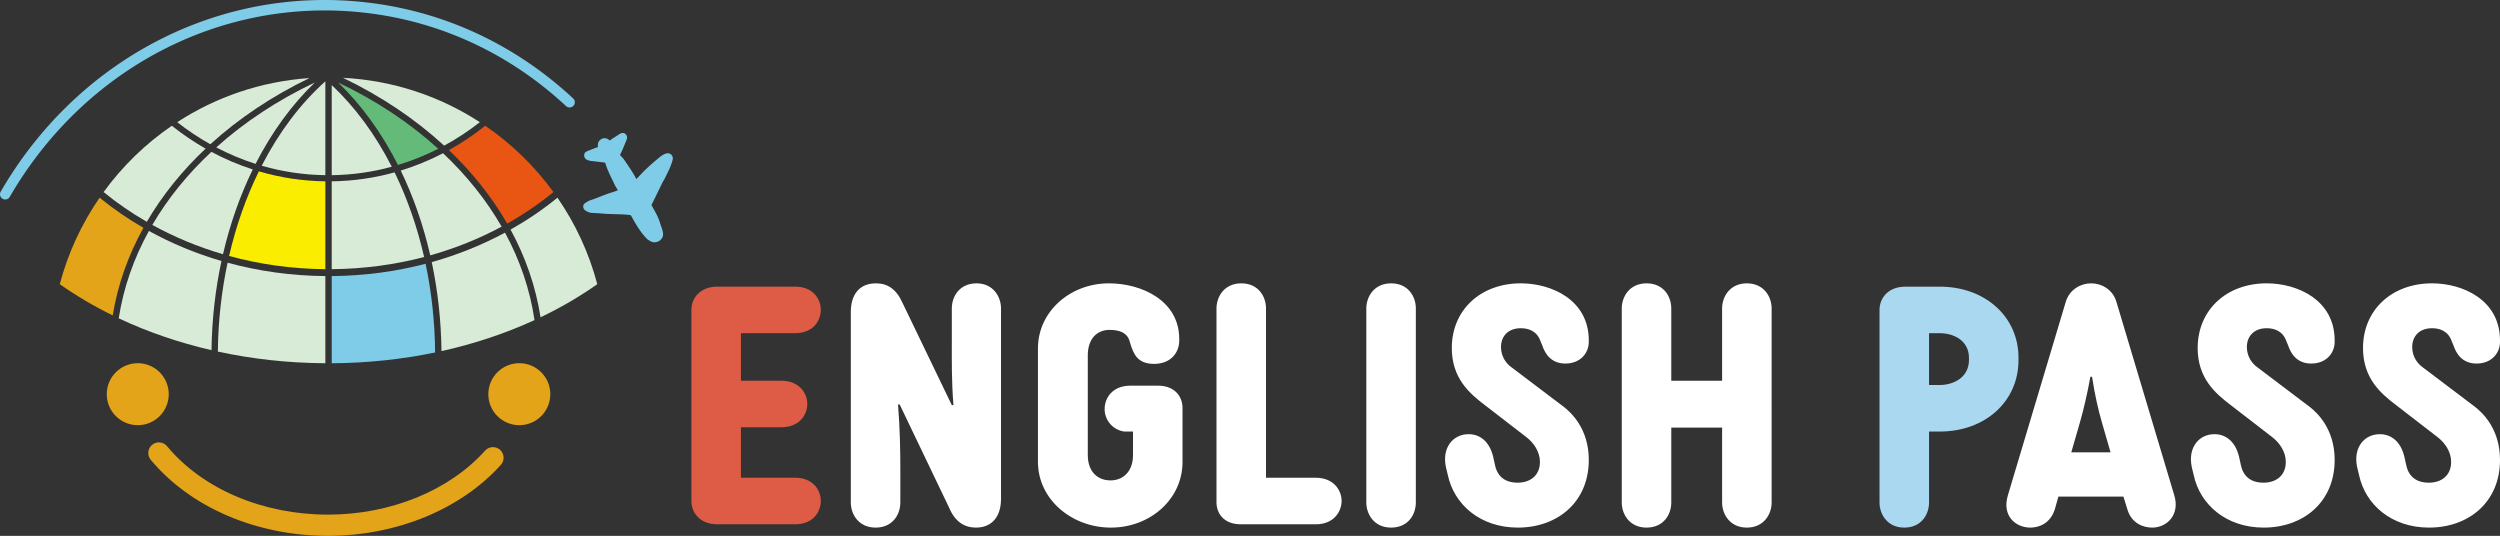
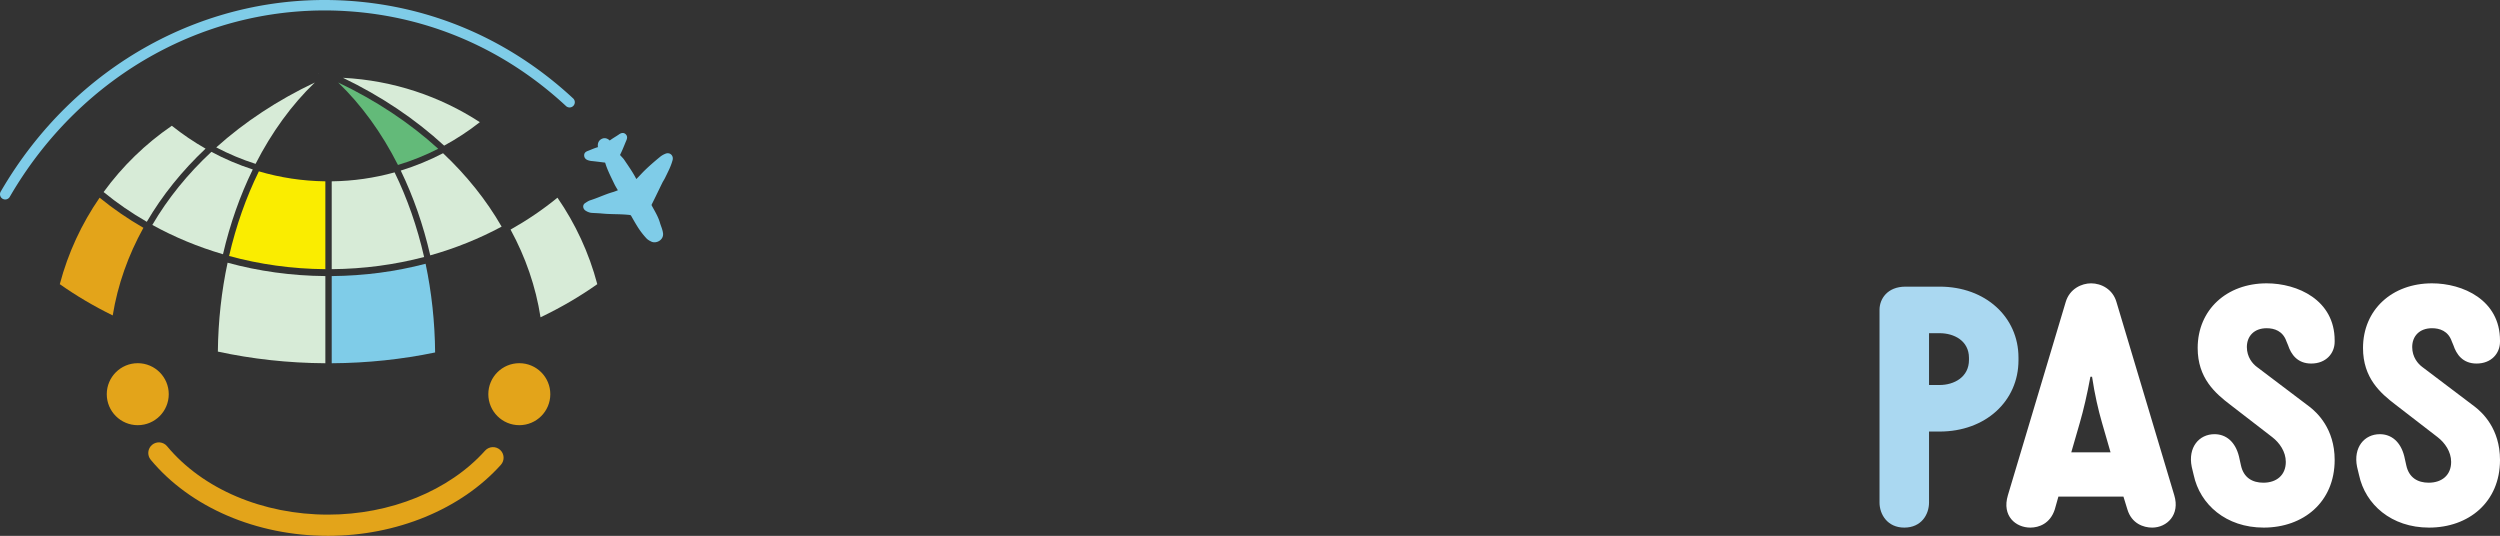
<svg xmlns="http://www.w3.org/2000/svg" version="1.1" id="レイヤー_1" x="0" y="0" width="16000" height="3429.458" style="enable-background:new 0 0 16000 3429.458" xml:space="preserve">
  <rect width="100%" height="100%" fill="#333333" stroke="none" />
  <style>.st0{fill:#d7ebd7}.st4{fill:#7fcce8}.st5{fill:#e3a41a}.st6{fill:#fff}</style>
-   <path class="st0" d="M2507.52 1067.122c-104.651-205.232-235.083-382.552-384.51-522.656v576.687c132.505-1.757 261.263-20.381 384.51-54.031zM2082.263 520.49c-158.785 142.169-297.165 325.744-407.347 540.062 130.16 37.706 266.621 58.701 407.347 60.578V520.49zM1980.542 499.625c-310.782 21.089-599.671 121.886-846.325 282.268 66.985 52.612 137.843 99.867 211.967 141.296 181.616-165.265 395.625-308.425 634.358-423.564z" />
  <path d="M2164.142 528.024c148.777 142.877 278.573 321.774 382.841 527.742 89.178-26.922 175.323-61.64 257.696-103.592-182.759-166.118-398.935-309.615-640.537-424.15z" style="fill:#63ba79" />
  <path class="st0" d="M2014.89 528.028c-237.345 112.518-450.205 252.949-630.899 415.354 80.452 42.176 164.499 77.602 251.628 105.373 103.655-203.018 232.188-379.475 379.271-520.727zM3071.048 781.89c-254.459-165.456-553.899-267.383-875.927-283.903 244.376 117.473 462.913 264.299 647.449 434.109 80.102-43.546 156.56-93.718 228.478-150.206zM1315.702 951.265c-75.576-43.02-147.769-91.983-215.962-146.389-168.742 115.391-316.551 259.093-436.673 424.258 85.41 69.938 177.94 133.648 276.441 190.45 98.81-169.233 225.779-326.532 376.194-468.319zM2123.01 1722.711c205.581-1.697 404.123-28.712 591.368-77.834-44.351-194.529-108.426-376.663-188.916-541.722-128.839 35.85-263.659 55.576-402.452 57.36v562.196z" />
  <path d="M2082.263 1160.496c-147.075-1.887-289.704-23.885-425.469-63.887-81.074 164.908-145.717 347.013-190.602 541.617 194.458 53.301 401.422 82.698 616.071 84.47v-562.2z" style="fill:#faed00" />
-   <path class="st0" d="M1617.798 1084.532c-91.848-29.657-180.427-67.453-264.947-112.708-151.58 141.296-279.21 298.445-378.032 467.716 140.034 77.26 291.72 140.533 452.275 187.578 45.123-194.597 109.749-376.981 190.704-542.586z" />
-   <path d="M3245.949 1430.909c105.943-59.598 205.134-127.16 296.254-201.774-120.124-165.167-267.934-308.871-436.678-424.263-73.161 58.371-150.929 110.463-232.541 155.678 149.478 142.534 275.352 300.509 372.965 470.359z" style="fill:#e95513" />
+   <path class="st0" d="M1617.798 1084.532c-91.848-29.657-180.427-67.453-264.947-112.708-151.58 141.296-279.21 298.445-378.032 467.716 140.034 77.26 291.72 140.533 452.275 187.578 45.123-194.597 109.749-376.981 190.704-542.586" />
  <path class="st0" d="M2835.557 980.653c-86.407 44.98-176.922 82.262-270.779 111.019 80.312 165.733 144.286 348.141 188.833 542.62 162.019-45.538 315.166-107.668 456.794-183.865-97.65-169.886-224.173-327.738-374.848-469.774z" />
  <path class="st4" d="M2123.01 1766.933v557.889c229.403-1.356 451.395-25.311 661.787-69.079-1.734-196.933-22.902-387.354-60.944-567.654-190.325 49.794-392.035 77.151-600.843 78.844z" />
  <path class="st0" d="M1456.595 1681.412c-38.572 180.583-60.199 371.395-62.305 568.788 218.127 47.289 449.034 73.2 687.973 74.611v-557.892c-217.916-1.769-428.084-31.522-625.668-85.507zM3567.761 1265.203c-92.439 75.467-192.945 143.818-300.194 204.165 95.838 176.205 161.373 364.64 191.822 561.334 130.391-62.357 252.021-133.409 363.228-212.013-52.996-200.586-140.149-387.258-254.856-553.486z" />
  <path class="st5" d="M637.51 1265.201c-114.708 166.228-201.861 352.9-254.856 553.486 104.201 73.652 217.642 140.588 338.777 200.041 31.916-196.615 99.102-384.81 196.366-560.718-99.786-57.535-193.593-122.033-280.287-192.809z" />
-   <path class="st0" d="M2825.462 2247.115c212.18-47.033 412.074-114.257 595.418-198.432-28.858-196.211-93.473-384.15-188.883-559.766-145.354 78.29-302.552 142.038-468.863 188.607 38.426 181.039 60.043 372.071 62.328 569.591zM953.036 1477.946c-96.818 175.343-162.874 363.129-193.167 559.286 182.482 85.992 381.863 154.973 593.761 203.835 2.687-197.99 24.817-389.412 63.806-570.735-164.866-48.107-320.631-112.999-464.4-192.386z" />
  <path class="st6" d="M2039.892 471.802c-.298.136-.593.274-.89.409.966.404 1.949.785 2.914 1.19-.67-.544-1.354-1.057-2.024-1.599z" />
  <circle class="st5" cx="881.659" cy="2522.788" r="198.358" />
  <circle class="st5" cx="3323.606" cy="2522.788" r="198.358" />
  <path class="st5" d="M2099.137 3429.458c-456.967 0-881.067-182.04-1134.465-486.961-23.965-28.847-20.021-71.665 8.826-95.64 28.869-23.965 71.654-20.022 95.64 8.825 227.894 274.239 612.934 437.961 1029.999 437.961 399.447 0 775.323-153.094 1005.456-409.529 25.057-27.886 67.973-30.223 95.902-5.177 27.908 25.046 30.234 67.983 5.177 95.902-255.473 284.671-669.131 454.619-1106.535 454.619z" />
  <path class="st4" d="M4293.858 987.707c-9.285-7.449-22.053-9.044-34.188-4.26-13.228 5.221-25.057 12.07-35.161 20.349-39.956 32.736-71.555 60.654-99.452 87.852-8.87 8.651-17.356 17.684-25.843 26.706-8.64 9.208-17.521 18.656-26.728 27.536-.098-.197-.197-.393-.295-.601l-1.016-2.01c-18.394-35.412-40.917-68.606-62.697-100.708l-12.485-18.46c-5.702-8.487-12.561-15.74-19.191-22.752l-6.171-6.608c-2.392-2.632-2.643-2.916.044-8.258 9.699-19.333 17.946-39.442 25.92-58.885 3.703-9.044 7.406-18.077 11.261-27.045 4.031-9.372 11.524-26.805-3.189-41.266-7.952-7.821-21.78-14.09-42.61.524-8.203 5.734-16.679 11.043-25.199 16.395-11.425 7.165-23.178 14.527-34.538 23.069-16.515-15.958-35.685-19.366-53.817-9.077-17.684 10.005-24.937 27.296-21.649 51.49-16.067 4.456-31.075 10.595-45.668 16.548-6.215 2.545-12.408 5.079-18.678 7.471-7.821 3.004-24.074 9.241-23.779 28.509.153 10.093 4.293 23.604 23.113 30.682 8.017 3.026 16.57 4.883 26.881 5.844 17.105 1.638 34.177 3.768 51.239 5.909 10.573 1.311 21.136 2.632 32.604 4.031.011 0 .557.513 1.234 2.774 11.567 38.142 28.978 74.002 45.81 108.682l11.458 23.768c5.975 12.55 12.933 24.129 20.305 36.395 1.06 1.759 2.119 3.528 3.179 5.308-1.191.47-2.37.95-3.539 1.409-10.115 4.052-18.864 7.548-27.853 10.136-27.099 7.755-53.434 18.154-78.896 28.203-21.398 8.432-43.516 17.16-65.657 24.129-11.207 3.539-20.524 9.656-29.535 15.587l-4.358 2.851c-7.853 5.057-12.277 13.206-12.146 22.326.153 10.672 6.455 20.786 16.876 27.078 13.337 8.039 25.931 12.354 38.492 13.195 7.897.513 15.794.918 23.702 1.311 13.654.688 27.296 1.365 40.895 2.698 28.236 2.764 56.832 3.474 84.488 4.162 30.704.765 62.457 1.551 93.292 5.177 4.937.579 7.209 2.119 9.754 6.597 11.884 20.983 25.363 44.773 39.442 67.416 16.384 26.357 35.445 51.392 56.635 74.428 9.612 10.453 21.463 16.865 32.845 22.25 5.887 2.785 12.572 4.14 19.464 4.14 11.688 0 23.998-3.9 34.199-11.305 15.543-11.294 23.102-28.388 20.743-46.881-2.064-16.198-7.275-30.726-12.31-44.762-2.589-7.22-5.188-14.418-7.296-21.813-9.263-32.408-25.407-61.343-41.004-89.327-3.528-6.324-7.056-12.649-10.497-18.995-2.621-4.839-2.687-6.335-.502-10.672 14.855-29.437 29.229-59.125 43.593-88.813 7.711-15.925 15.412-31.84 23.2-47.733 2.512-5.134 5.451-10.038 8.378-14.953 3.441-5.767 6.871-11.546 9.787-17.63 3.244-6.794 6.575-13.555 9.907-20.316 13.512-27.438 27.493-55.805 36.122-86.476l.721-2.414c.808-2.589 1.573-5.177 1.999-7.832 2.117-13.16-2.241-25.525-11.635-33.083zM33.415 1276.648a33.25 33.25 0 0 1-16.745-4.522c-15.98-9.263-21.42-29.721-12.146-45.701C474.511 416.061 1324.819-52.189 2224.04 4.643c540.92 34.134 1040.256 250.307 1444.04 625.134 13.533 12.572 14.32 33.73 1.759 47.263-12.55 13.544-33.719 14.331-47.263 1.759-392.348-364.221-877.408-574.256-1402.751-607.418C1346.228 16.243 519.546 471.702 62.371 1259.98c-6.204 10.693-17.422 16.668-28.956 16.668z" />
-   <path d="M4425.051 1982.339c0-67.601 48.609-147.881 166.898-147.881h496.461c116.185 0 164.769 80.28 164.769 147.881 0 69.756-48.583 150.036-164.769 150.036h-346.475v304.181h257.727c116.21 0 166.898 80.28 166.898 147.881 0 71.811-50.688 149.986-166.898 149.986h-257.727v323.223h346.475c116.185 0 164.769 80.28 164.769 147.881 0 69.706-48.583 149.986-164.769 149.986h-496.46c-118.29 0-166.898-80.28-166.898-147.881V1982.339z" style="fill:#de5c45" />
-   <path class="st6" d="M6091.681 1973.921c0-76.07 48.583-160.559 158.429-160.559 105.637 0 156.35 84.489 156.35 160.559v1218.927c0 109.846-54.948 183.811-160.56 183.811-71.835 0-133.098-35.93-171.133-126.784l-316.859-661.229h-10.574c12.678 154.245 14.783 304.231 14.783 416.181V3216.1c0 76.02-48.583 160.559-158.43 160.559-107.741 0-158.455-84.539-158.455-160.559V1997.172c0-112.001 54.948-183.811 160.56-183.811 73.94 0 130.968 35.93 171.108 126.734l314.779 652.811h10.574c-12.679-152.14-10.574-293.657-10.574-407.762v-211.223zM7409.705 2468.227c107.741 0 158.455 67.601 158.455 143.671v344.32c0 238.734-207.039 420.441-458.426 420.441-251.413 0-466.87-181.707-466.87-420.441v-726.676c0-234.525 204.909-416.181 454.191-416.181 211.248 0 449.957 111.951 449.957 354.894v12.678c0 73.966-52.793 147.881-160.534 147.881-105.636 0-130.993-61.237-152.115-128.838l-6.339-21.147c-14.783-46.454-59.157-67.601-126.758-67.601-82.385 0-139.412 59.132-139.412 162.664v637.978c0 105.636 61.262 162.664 145.751 162.664 80.28 0 143.671-57.028 143.671-162.664v-149.986h-57.053c-80.279-12.678-124.628-80.28-124.628-143.671 0-69.706 48.583-149.986 164.769-149.986h175.341zM7941.896 3355.512c-107.741 0-156.35-67.601-156.35-141.517V1973.921c0-76.07 50.713-160.559 158.455-160.559 109.846 0 158.43 84.489 158.43 160.559v1083.725h318.988c114.08 0 164.794 80.28 164.794 147.881 0 69.706-50.714 149.986-164.794 149.986h-479.523zM9061.375 3216.1c0 76.02-48.584 160.559-158.43 160.559-107.741 0-158.454-84.539-158.454-160.559V1973.921c0-76.07 50.713-160.559 158.454-160.559 109.846 0 158.43 84.489 158.43 160.559V3216.1zM9266.184 3040.758l-12.679-52.818c-25.332-124.629 46.479-209.168 145.776-209.168 73.94 0 133.098 48.609 156.324 141.567l12.679 57.028c16.888 80.28 73.94 111.95 143.646 111.95 84.514 0 143.646-48.559 143.646-133.098 0-65.446-40.14-122.524-86.594-158.404l-268.301-207.063c-97.167-73.916-209.143-171.083-209.143-363.313 0-245.098 185.891-414.077 441.513-414.077 196.465 0 435.199 105.636 435.199 365.468v8.469c0 73.916-54.923 139.412-150.011 139.412-88.724 0-128.863-59.132-147.856-116.21l-10.573-25.357c-23.227-67.601-78.149-84.489-126.759-84.489-80.279 0-126.733 50.713-126.733 120.419 0 65.497 38.01 107.741 63.367 126.734l338.006 255.622c46.479 35.93 160.56 139.462 160.56 340.161 0 270.405-200.699 433.069-454.191 433.069-240.838-.001-407.737-147.882-447.876-335.902zM11338.395 3216.1c0 76.02-50.688 160.559-158.429 160.559s-158.455-84.539-158.455-160.559v-479.573h-325.328V3216.1c0 76.02-48.583 160.559-158.429 160.559-107.741 0-158.455-84.539-158.455-160.559V1973.921c0-76.07 50.714-160.559 158.455-160.559 109.846 0 158.429 84.489 158.429 160.559v462.635h325.328v-462.635c0-76.07 50.714-160.559 158.455-160.559 107.74 0 158.429 84.489 158.429 160.559V3216.1z" />
  <path d="M12345.799 3216.1c0 76.02-48.584 160.559-158.43 160.559-107.741 0-158.454-84.539-158.454-160.559V1982.34c0-67.601 48.608-147.881 166.898-147.881h217.587c293.657 0 504.904 194.385 504.904 454.216v16.888c0 261.986-211.247 456.321-504.904 456.321h-67.602V3216.1zm67.601-752.083c92.958 0 188.021-50.714 188.021-160.559v-12.678c0-109.846-95.062-158.405-188.021-158.405h-67.602v331.642h67.602z" style="fill:#aad8f1" />
  <path class="st6" d="M13150.55 3260.449c-29.592 90.853-101.402 116.21-156.351 116.21-92.933 0-183.786-73.966-143.646-207.063l369.702-1235.815c25.356-86.644 103.506-120.419 162.663-120.419 65.497 0 139.438 38.035 162.664 120.419l369.702 1235.815c38.011 124.629-46.479 207.063-141.541 207.063-54.923 0-130.993-25.357-158.455-116.21l-25.331-82.384h-416.182l-23.225 82.384zm105.611-365.468h251.387l-54.923-190.125c-23.227-80.28-46.479-179.552-63.366-293.657h-10.574c-21.122 114.105-44.349 213.377-67.601 293.657l-54.923 190.125zM14039.739 3040.758l-12.679-52.818c-25.332-124.629 46.479-209.168 145.776-209.168 73.94 0 133.098 48.609 156.324 141.567l12.679 57.028c16.888 80.28 73.94 111.95 143.646 111.95 84.514 0 143.646-48.559 143.646-133.098 0-65.446-40.115-122.524-86.594-158.404l-268.301-207.063c-97.167-73.916-209.143-171.083-209.143-363.313 0-245.098 185.916-414.077 441.513-414.077 196.465 0 435.199 105.636 435.199 365.468v8.469c0 73.916-54.923 139.412-149.986 139.412-88.748 0-128.888-59.132-147.881-116.21l-10.573-25.357c-23.227-67.601-78.175-84.489-126.759-84.489-80.279 0-126.733 50.713-126.733 120.419 0 65.497 38.01 107.741 63.367 126.734l338.006 255.622c46.479 35.93 160.56 139.462 160.56 340.161 0 270.405-200.699 433.069-454.217 433.069-240.812-.001-407.71-147.882-447.85-335.902zM15097.932 3040.758l-12.679-52.818c-25.331-124.629 46.479-209.168 145.776-209.168 73.94 0 133.098 48.609 156.325 141.567l12.678 57.028c16.888 80.28 73.94 111.95 143.646 111.95 84.515 0 143.646-48.559 143.646-133.098 0-65.446-40.14-122.524-86.594-158.404l-268.3-207.063c-97.168-73.916-209.144-171.083-209.144-363.313 0-245.098 185.892-414.077 441.513-414.077 196.465 0 435.199 105.636 435.199 365.468v8.469c0 73.916-54.923 139.412-150.011 139.412-88.724 0-128.863-59.132-147.855-116.21l-10.574-25.357c-23.227-67.601-78.149-84.489-126.759-84.489-80.279 0-126.733 50.713-126.733 120.419 0 65.497 38.011 107.741 63.367 126.734l338.006 255.622c46.479 35.93 160.56 139.462 160.56 340.161 0 270.405-200.699 433.069-454.191 433.069-240.838-.001-407.737-147.882-447.876-335.902z" />
</svg>